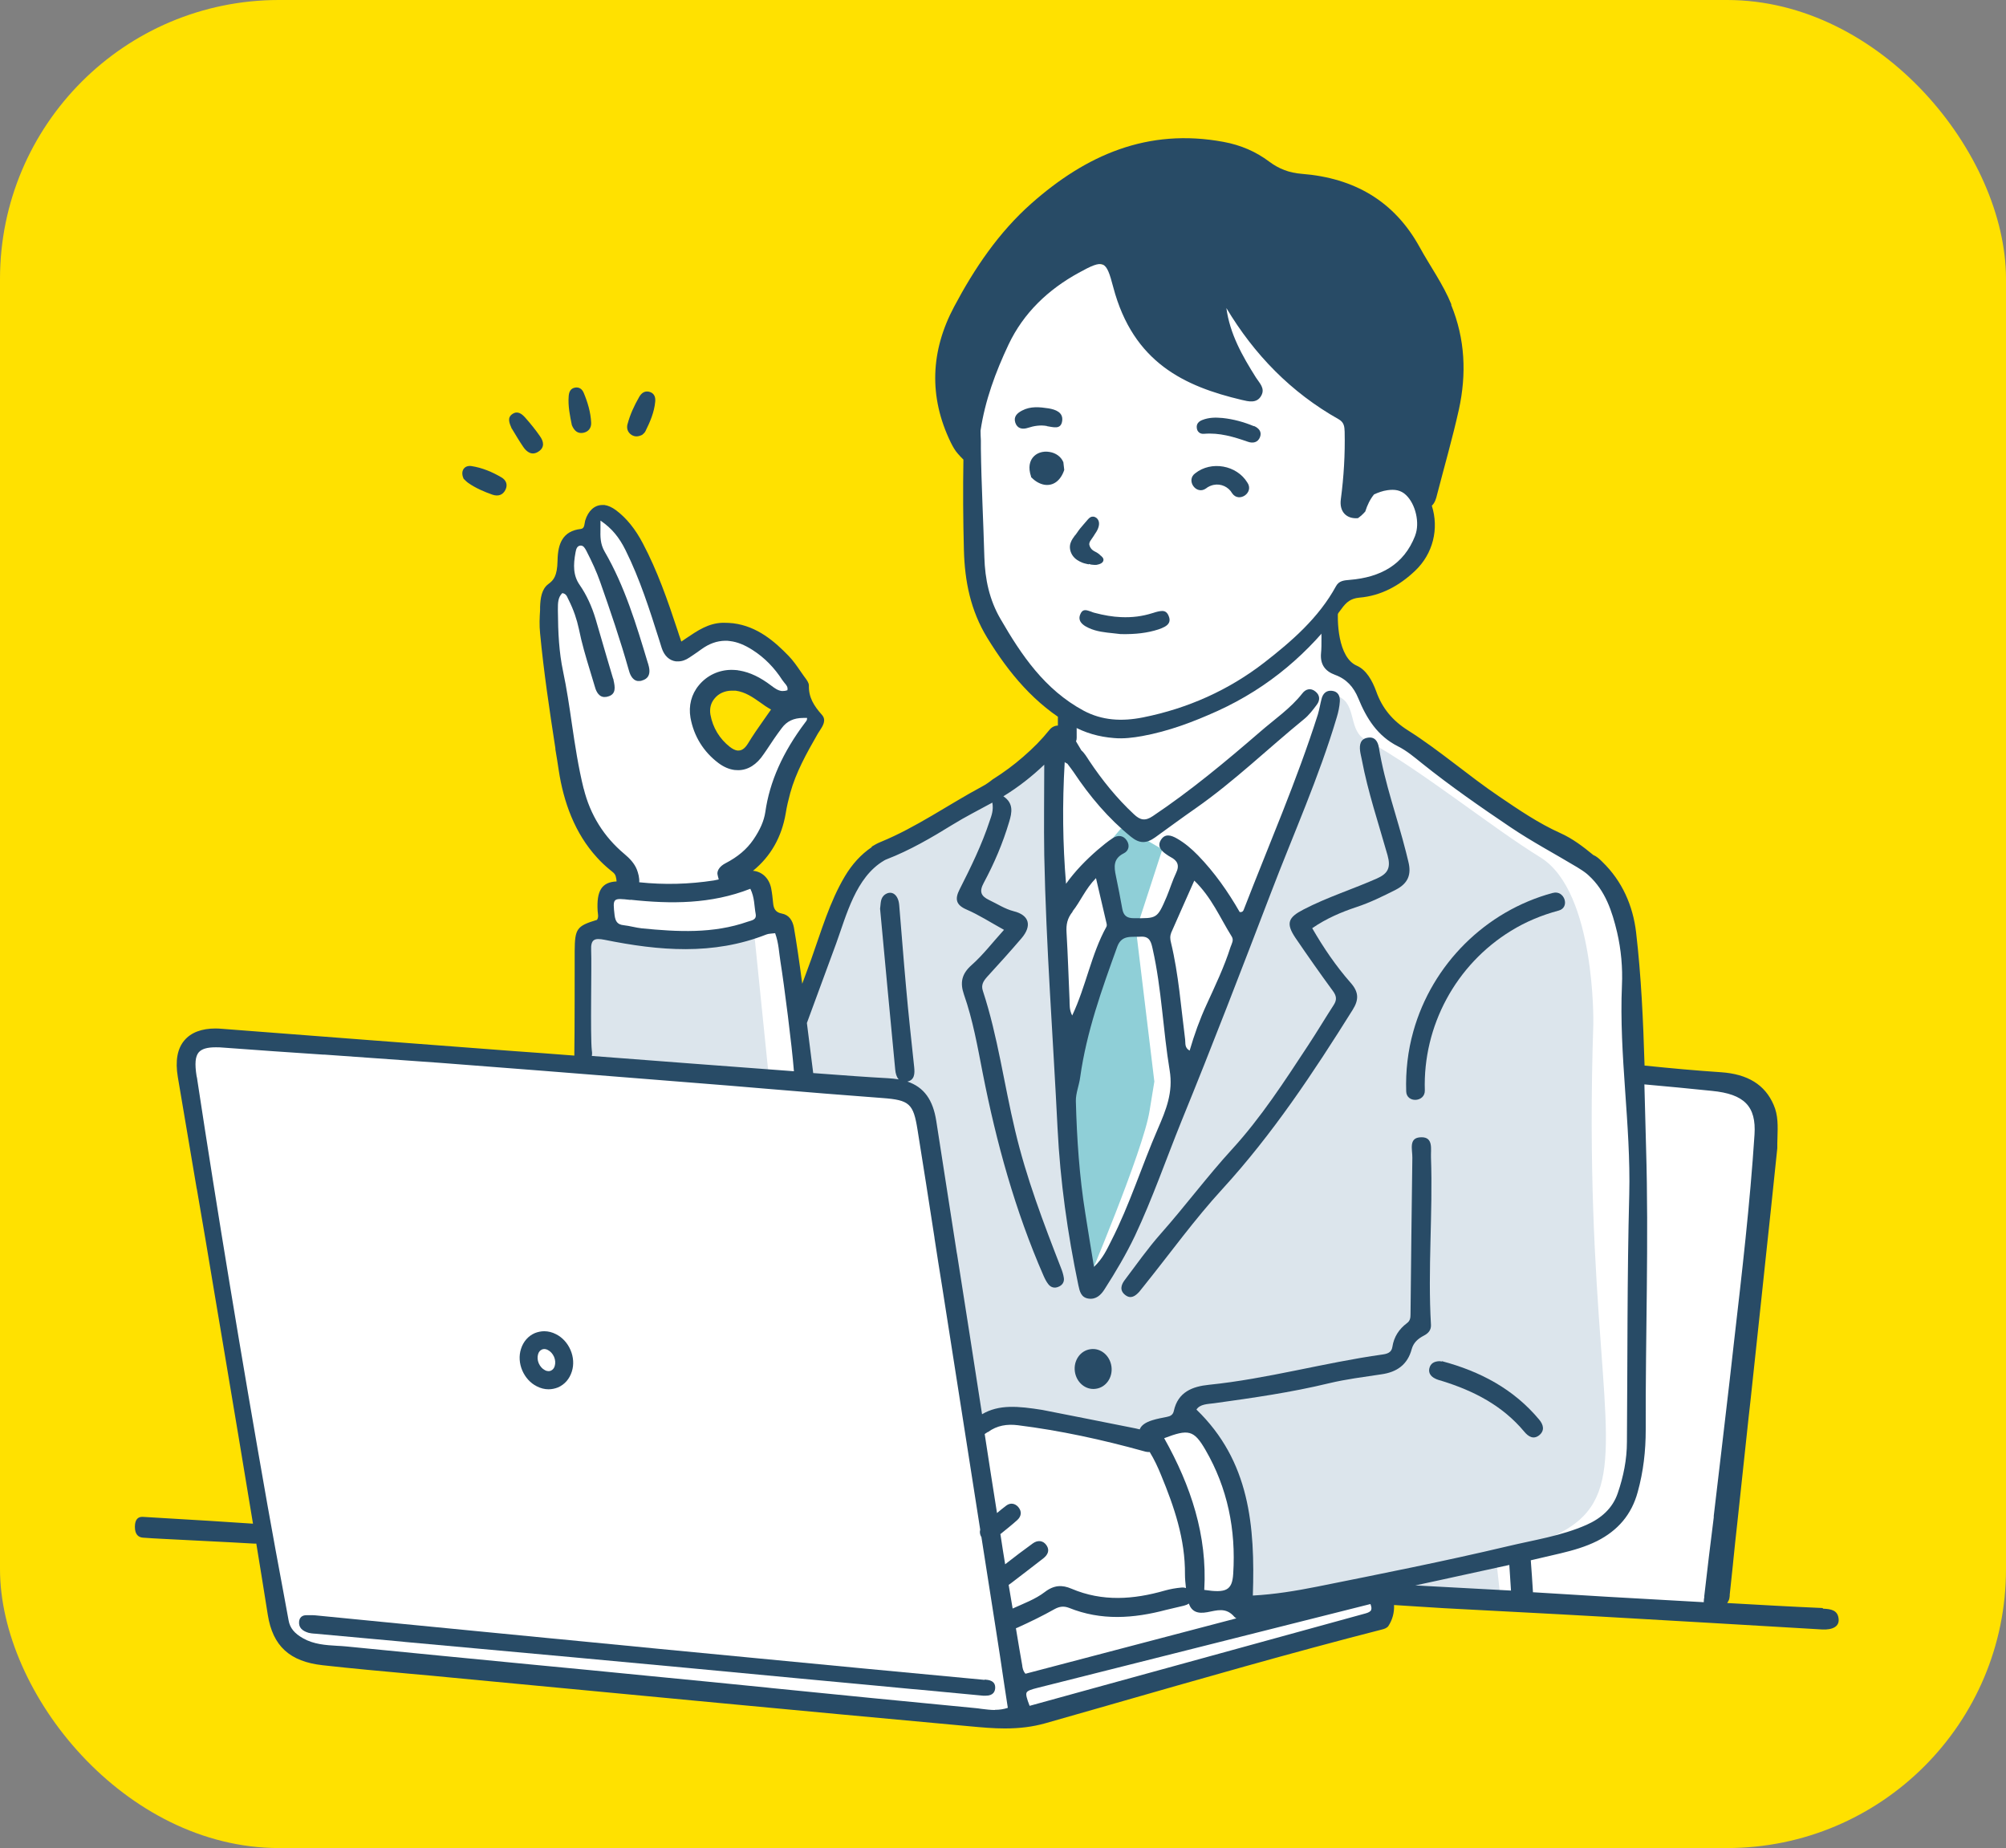
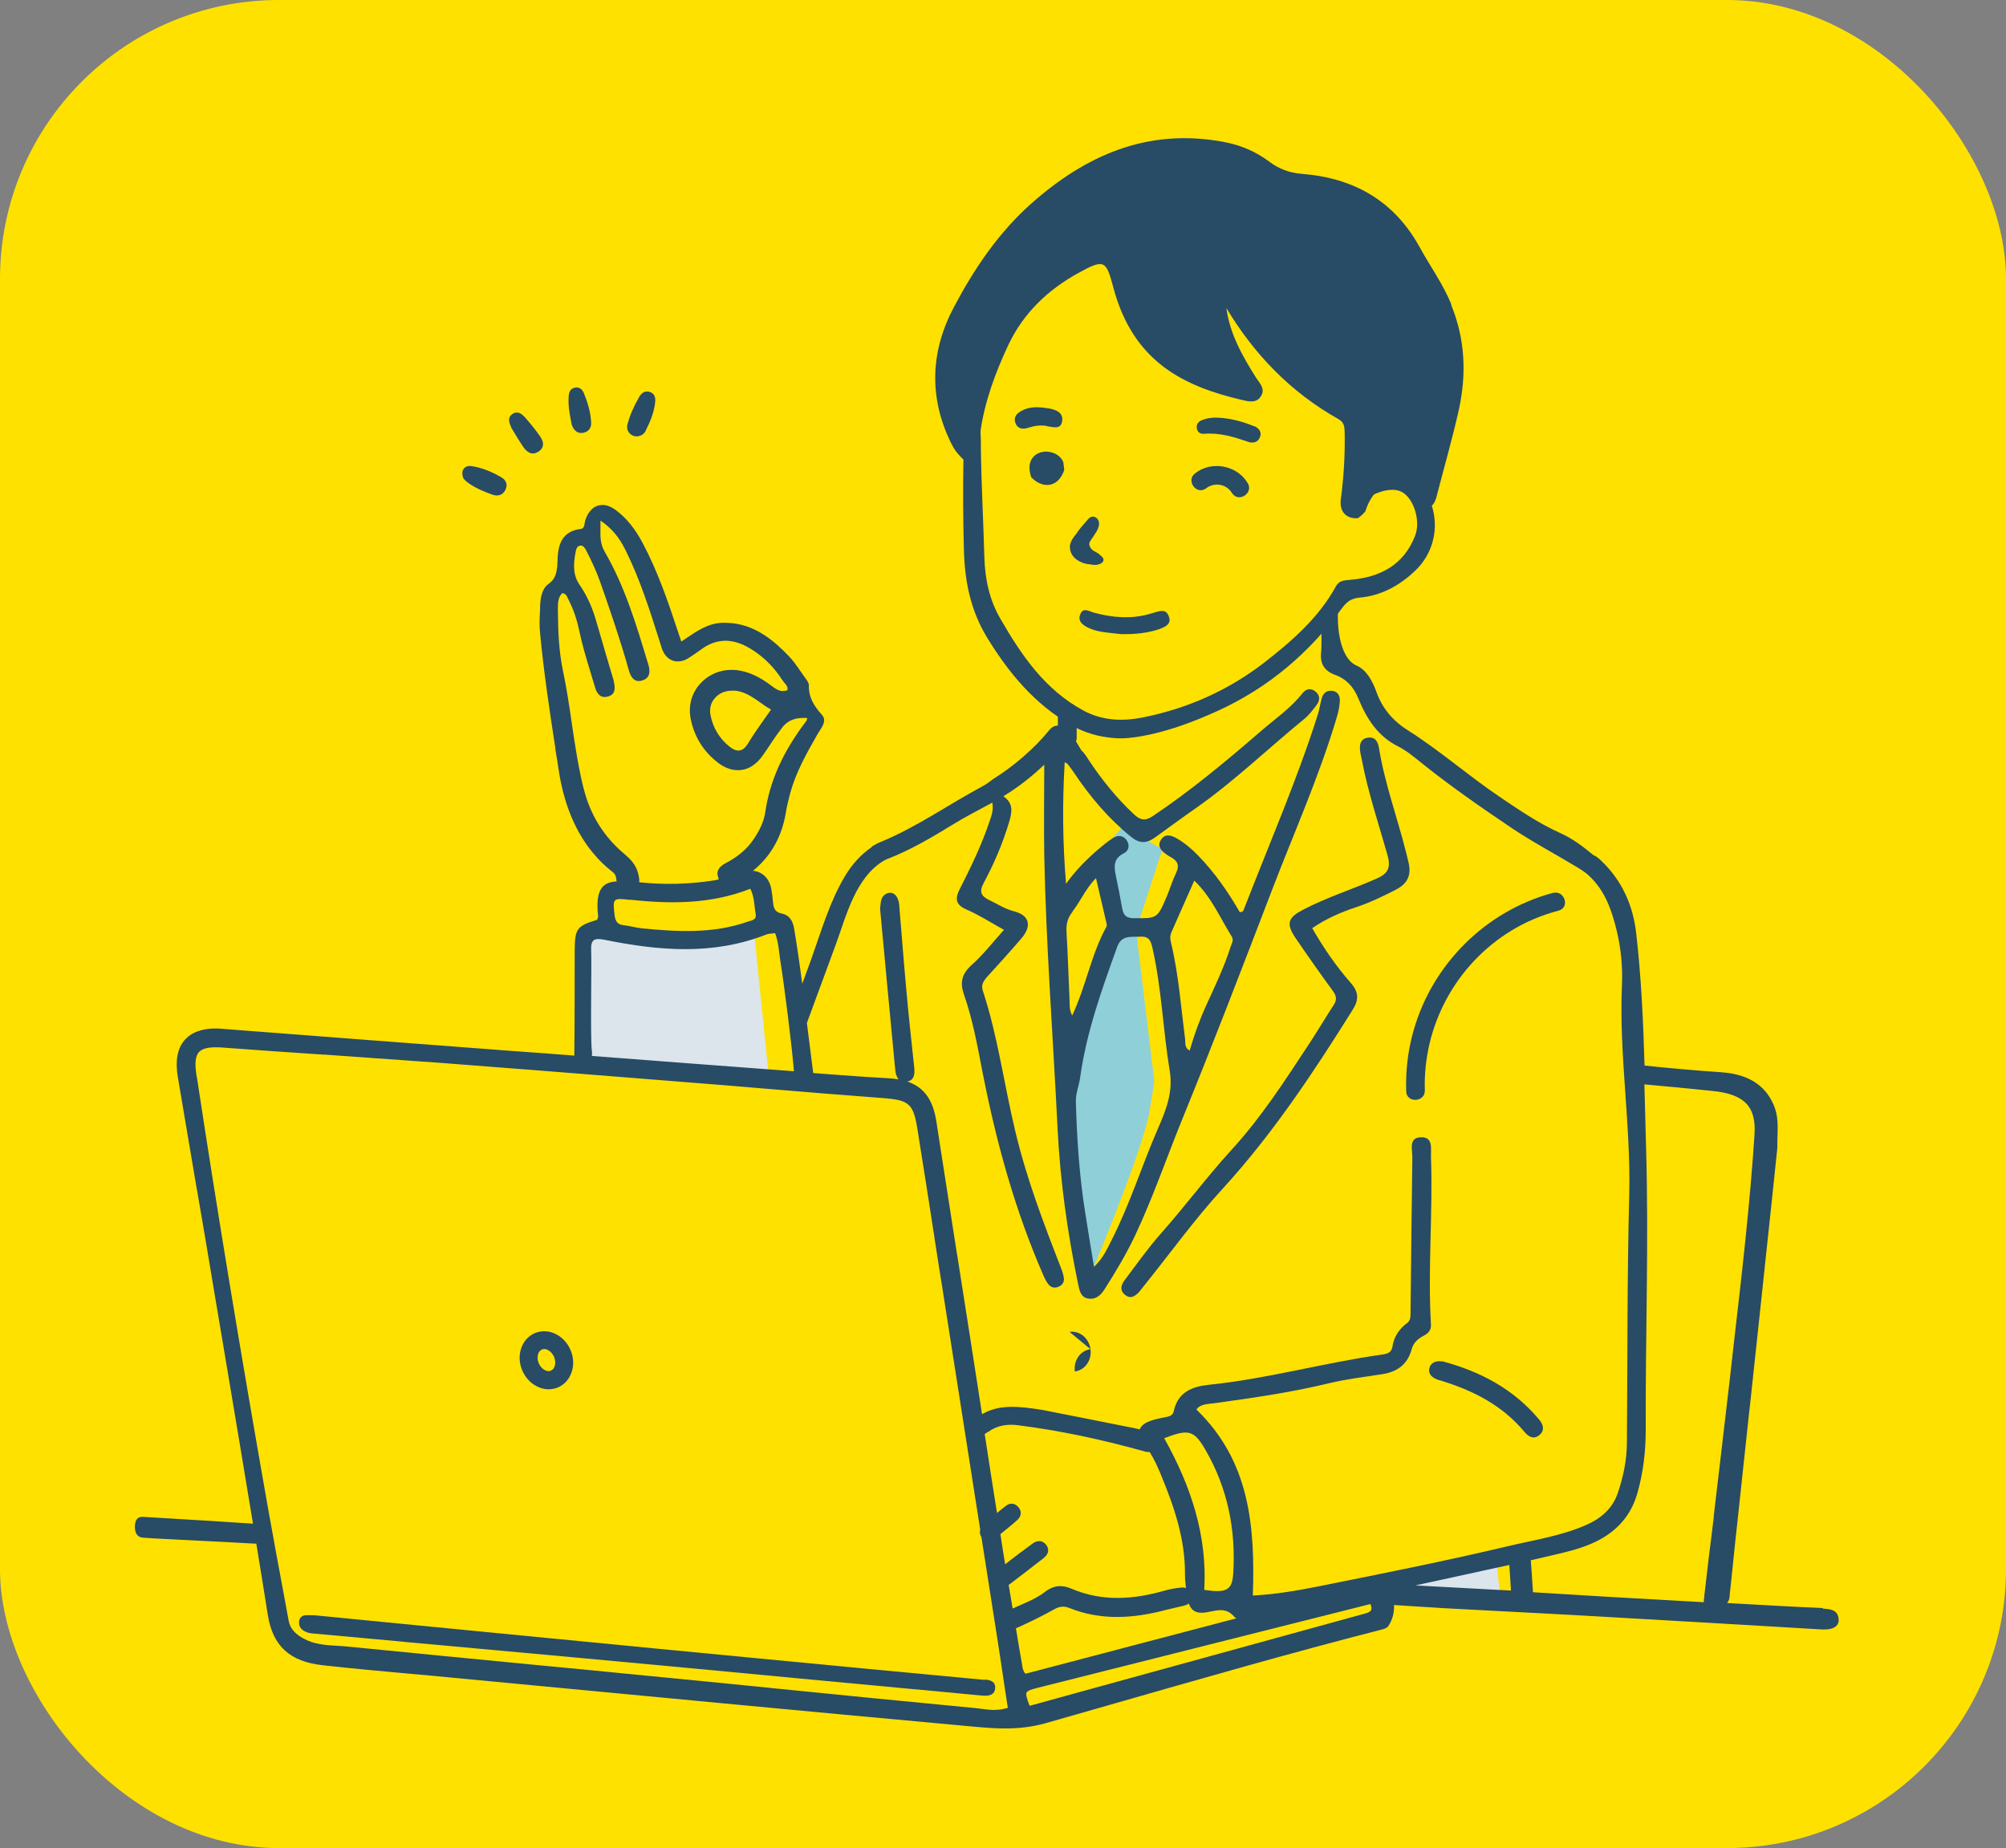
<svg xmlns="http://www.w3.org/2000/svg" id="_レイヤー_2" viewBox="0 0 120.6 111.1">
  <rect x="0" y="0" width="120.6" height="111.1" fill="#808080" stroke="none" />
  <defs>
    <style>.cls-1{fill:#dce5ec;}.cls-1,.cls-2,.cls-3,.cls-4,.cls-5{stroke-width:0px;}.cls-2{fill:#fff;}.cls-3{fill:#ffe100;}.cls-4{fill:#8fcfd7;}.cls-5{fill:#284b66;}</style>
  </defs>
  <g id="_パソコン操作_ビジネスマン男性">
    <rect class="cls-3" width="120.6" height="111.1" rx="16.77" ry="16.77" />
    <g id="_男性_OK">
-       <path id="_白" class="cls-2" d="m103.79,65.19c-2.38-.25-5.68-.91-5.68-.91,0,0-.42-9.68-.84-10.61-.42-.94-7.79-5.48-7.79-5.48l-6.38-4.56-1.33-2.95-1.86-.88-.14-2.57,1.37-2.09s6.45-.95,4.38-5.75c0,0-.67-1.93-2.17-1.75-1.51.18-2.31,1.22-2.31,1.22,0,0,.25-4.62.25-4.52s-8.7-7.33-8.7-7.33l-7.9-1.39s-7,2.55-6.41,11.54l.59,8.52s1.8,4.61,3.58,5.89c1.77,1.28,1.46,1.86,1.49,2.14.04.28-.94,1.36-.94,1.36,0,0-4.43,3.51-6.57,4.52s-3.25.95-4.06,1.93c-.81.98-2.3,3.24-2.92,5.41-.29,1-.9,2.81-1.48,4.47l-.81-5.97h-1l-.51-2.48-1.8-.32c3.71-1.79,2.55-7.84,5.25-9.41l-.91-.69-.45-1.77c-.94-1.42-3.19-4.27-7.06-1.46,0,0-2.37-8.1-4.48-8.46l-1.75,1.7-.37.91-.55,1.84-.47,1.02c.32,1.95.46,14.24,4.65,16.29l.1.91-1.36.07v2.24l-1.62.63.2,7.64-22.13-1.77s-2.58-.69-1.77,3.77c.81,4.47,5.55,30.54,5.55,30.54,0,0-.35,2.46,3.58,2.91,3.93.44,39.57,3.87,39.57,3.87,0,0,2.06.27,3.36-.31,1.31-.58,19.72-5.75,19.72-5.75l.15-1.46,20.04,1.11,3.22-30.03s-.14-1.54-2.52-1.79Zm-57.1-22.9c-.34,3.54-3.46,4.57-4.56,1.42-1.23-2.8,3.68-3.96,4.56-1.42Z" />
      <g id="_カラー">
        <path class="cls-4" d="m67.37,49.83s-1.42,1.68-1.42,1.68l.98,4.17-2.95,8.67,1.31,12.95s3.44-8.11,3.82-10.51c.39-2.4.29-1.76.29-1.76l-1.1-9.11,1.58-4.86-2.14-1.24h-.38Z" />
        <polygon class="cls-1" points="83.85 95.15 83.85 95.65 90.23 96.26 89.95 93.76 83.85 95.15" />
-         <path class="cls-1" d="m95.79,61.52s.14-7.87-3.14-9.95c-3.01-1.85-7.21-5.28-10.49-7.07-1.13-.49-.56-2.16-1.69-2.63-.37-.17-.86.62-.9.65-1.5,8.36-5.98,15.78-8.7,23.75-1.12,3.55-2.96,6.75-4.63,10.06-.11.39-.32.67-.71.82-.28.11-.04-.53-.22-.67-.28.19-.34-.86-.34-.86-.8-7.55-1.71-23.39-1.48-30.95-13.54,9.46-11,3.35-15.74,16.8.16,1.22.35,2.45.56,3.67l6.44.71c1.6,1.05,3.46,19.59,3.86,20.11l.91-.71,8.66,1.43,3.61-1.06c3.11.84,2.91,9.32,2.88,11.06,30.16-6.51,19.95-.39,21.12-35.13Z" />
        <path class="cls-1" d="m36.12,55.82l-1.09.37v7.9s11.22.95,11.2.74-.9-8.84-.9-8.84c0,0-4.37,1.38-9.21-.17Z" />
      </g>
      <g id="_アウトライン">
        <path class="cls-5" d="m109.57,96.67c-.95-.04-1.91-.09-2.86-.14-.96-.05-1.92-.11-2.87-.16.03-.05.05-.09.08-.14.05-.09.06-.2.07-.29,0-.02,0-.05,0-.07.06-.6.13-1.2.19-1.79l.02-.21c.08-.78.16-1.57.25-2.35.23-2.12.45-4.23.68-6.35l.11-.98c.21-1.99.43-3.99.64-5.98.2-1.85.39-3.71.59-5.54l.38-3.64h0c0-.22,0-.43.01-.63.02-.69.05-1.35-.23-1.98-.52-1.21-1.56-1.85-3.16-1.96-1.52-.1-3.03-.24-4.6-.4-.08-2.68-.2-5.36-.51-8.02-.19-1.59-.83-3.07-2.03-4.23-.16-.16-.34-.33-.53-.4-.62-.51-1.26-1-2-1.33-1.31-.59-2.48-1.39-3.66-2.19-1.88-1.27-3.58-2.77-5.49-3.98-.94-.59-1.56-1.35-1.91-2.34-.24-.66-.6-1.3-1.17-1.55-1.13-.49-1.22-2.71-1.1-3.65.03-.23.04-.47.06-.7-.35.46-.71.92-1.11,1.34.02.86.05,1.8,0,2.26-.06.67.24,1.08.84,1.3.69.25,1.12.73,1.4,1.41.49,1.2,1.15,2.27,2.39,2.89.52.26.98.65,1.44,1.02,1.71,1.37,3.51,2.62,5.32,3.84,1.29.87,2.67,1.6,4,2.4.21.13.42.26.6.41.03.03.07.06.1.09,1.01.92,1.41,2.16,1.71,3.42.24,1.04.34,2.12.29,3.2-.18,4.19.54,8.35.44,12.55-.13,4.96-.1,9.92-.14,14.88,0,1.06-.21,2.09-.55,3.08-.31.92-1,1.52-1.88,1.91-1.52.67-3.16.91-4.75,1.29-3.8.9-7.63,1.66-11.47,2.43-1.26.25-2.53.46-3.84.53.14-4.19-.19-8.09-3.39-11.18.21-.33.66-.33,1.06-.38,2.31-.32,4.63-.65,6.9-1.2,1.04-.25,2.11-.38,3.16-.54.93-.13,1.57-.58,1.82-1.51.11-.4.38-.63.72-.81.26-.13.45-.32.44-.64-.2-3.36.12-6.72,0-10.08-.02-.49.16-1.23-.59-1.21-.78.01-.52.74-.53,1.23-.04,3.14-.08,6.28-.11,9.42,0,.21-.03.39-.21.52-.48.36-.79.83-.88,1.43-.05.35-.32.42-.6.46-3.5.49-6.91,1.46-10.43,1.82-.99.1-1.86.43-2.11,1.57-.05.24-.21.32-.42.36-.29.06-.59.11-.87.2-.42.13-.67.31-.76.55-.09-.02-.17-.04-.26-.06-1.99-.4-3.98-.79-5.6-1.11-1.46-.23-2.6-.34-3.62.26-.5-3.23-1-6.45-1.5-9.61l-.02-.1c-.41-2.64-.82-5.27-1.23-7.91-.2-1.29-.74-2.04-1.74-2.38.44-.09.45-.49.41-.87-.17-1.61-.35-3.22-.49-4.83-.15-1.64-.27-3.28-.41-4.91-.05-.61-.43-.9-.83-.65-.32.21-.27.55-.32.87.3,3.22.6,6.45.91,9.67.02.23.08.45.21.59-.2-.03-.41-.06-.63-.07-1.3-.07-2.65-.17-3.84-.26-.22-.02-.45-.03-.67-.05-.1-.79-.23-1.86-.38-3.01.61-1.65,1.24-3.36,1.76-4.78.62-1.71,1.18-3.98,2.87-4.98.05-.03.1-.06.16-.08,1.4-.54,2.7-1.3,3.98-2.09.76-.47,1.56-.87,2.38-1.32.08.46-.05.78-.16,1.1-.47,1.43-1.13,2.78-1.81,4.12-.29.57-.23.93.42,1.21.74.32,1.42.76,2.25,1.22-.69.76-1.26,1.51-1.95,2.12-.6.53-.7,1.06-.46,1.76.54,1.54.82,3.14,1.13,4.73.82,4.18,1.95,8.28,3.66,12.19.08.18.17.36.29.51.15.19.37.25.6.15.23-.09.36-.28.33-.52-.03-.22-.1-.43-.18-.63-1.05-2.7-2.08-5.4-2.75-8.24-.67-2.8-1.04-5.66-1.94-8.4-.12-.36.03-.59.26-.85.7-.76,1.39-1.53,2.06-2.31.65-.76.47-1.4-.47-1.63-.54-.14-.98-.44-1.47-.67-.5-.24-.61-.51-.33-1.03.63-1.17,1.15-2.39,1.53-3.67.17-.56.28-1.12-.35-1.54,0,0,.01,0,.02-.01.88-.54,1.7-1.18,2.44-1.89,0,1.81-.03,3.62,0,5.44.11,5.48.53,10.95.8,16.43.16,3.18.6,6.31,1.25,9.42.08.37.16.75.62.81.45.06.74-.22.96-.57.66-1.03,1.29-2.09,1.82-3.2,1.06-2.25,1.87-4.6,2.8-6.9,1.86-4.55,3.62-9.14,5.38-13.73,1.34-3.51,2.89-6.95,3.96-10.56.09-.3.16-.62.18-.94.02-.32-.1-.6-.47-.64-.35-.04-.55.17-.63.49-.08.31-.13.63-.22.93-1.27,3.99-2.94,7.82-4.45,11.72-.03.09-.08.18-.25.16-.7-1.22-1.51-2.38-2.51-3.41-.38-.39-.79-.74-1.26-1.01-.35-.2-.72-.32-.97.09-.23.37.02.65.33.86.08.06.16.11.25.16.41.21.56.49.34.95-.22.46-.37.96-.57,1.44-.57,1.33-.58,1.3-1.98,1.29-.44,0-.62-.18-.69-.57-.12-.65-.24-1.31-.38-1.96-.12-.56-.17-1.05.47-1.37.29-.14.38-.46.19-.76-.21-.33-.54-.35-.84-.16-.33.21-.63.47-.93.72-.69.6-1.34,1.26-1.89,2.03-.2-2.4-.23-4.76-.08-7.32.01,0,.02.02.03.03.04.02.08.05.13.07.17.22.27.36.37.5.97,1.46,2.09,2.79,3.46,3.9.51.41.92.41,1.45.03.82-.59,1.63-1.19,2.45-1.76,2.3-1.61,4.32-3.57,6.49-5.34.3-.24.55-.57.78-.88.2-.27.19-.57-.09-.79-.28-.23-.58-.15-.78.11-.72.92-1.69,1.57-2.56,2.33-2.06,1.78-4.16,3.53-6.43,5.05-.47.32-.77.24-1.14-.11-1.03-.96-1.91-2.05-2.69-3.22-.15-.23-.29-.47-.48-.63,0,0,0,0,0-.01-.1-.17-.21-.35-.31-.52.03-.07.04-.14.04-.22,0-.42,0-.84-.01-1.25,0-.29-.3-.56-.59-.53-.31.03-.53.27-.53.59,0,.15,0,.31,0,.46-.19,0-.38.1-.5.25-.52.64-.95,1.07-1.59,1.63-.56.49-1.16.93-1.79,1.33,0,0,0,0-.01,0-.21.17-.43.33-.68.46-2.03,1.09-3.93,2.44-6.07,3.32-.2.08-.38.18-.56.29,0,0,.01.02.02.02-.67.45-1.2,1.05-1.62,1.75-.92,1.54-1.43,3.32-2.03,5-.16.45-.35.95-.54,1.47-.17-1.3-.35-2.52-.5-3.38-.08-.42-.29-.76-.73-.84-.38-.07-.49-.3-.52-.63-.03-.3-.06-.6-.12-.9-.13-.62-.57-1-1.09-1.04,1.07-.87,1.73-2.04,1.97-3.47.06-.39.16-.8.27-1.21.34-1.23.96-2.35,1.66-3.57.03-.05.07-.11.11-.17.19-.29.42-.64.13-.96-.48-.54-.8-1.05-.78-1.76,0-.16-.12-.32-.23-.47-.02-.03-.04-.05-.06-.08-.07-.1-.14-.2-.21-.3-.22-.32-.44-.64-.71-.92-.84-.87-1.89-1.79-3.34-1.97-.18-.02-.37-.03-.56-.03-.03,0-.06,0-.09,0-.84.03-1.48.46-2.16.92-.09.06-.18.12-.28.19l-.03.02-.07-.21c-.05-.15-.1-.28-.14-.42-.63-1.91-1.23-3.62-2.1-5.27-.45-.86-.98-1.52-1.62-2-.23-.17-.47-.28-.69-.31-.04,0-.09,0-.13,0-.47,0-.85.35-1.03.94-.01.05-.02.1-.03.16-.03.17-.05.31-.23.34-.54.06-.91.28-1.13.66-.17.29-.26.68-.27,1.25-.02.93-.24,1.17-.55,1.4-.41.3-.48.86-.5,1.37v.19c-.03.46-.05.93,0,1.4.22,2.32.57,4.65.92,6.92v.06c.07.42.14.83.2,1.25.29,1.92.97,3.8,2.3,5.25.24.27.51.52.79.75.14.12.29.2.34.39.03.1.04.2.05.3-.9.04-1.21.57-1.14,1.77.01.18.08.37-.04.54-1.22.37-1.33.53-1.34,1.88,0,.91,0,5.17-.02,6.08,0,.07,0,.14,0,.2-1.25-.1-2.51-.19-3.76-.28-5.81-.44-11.61-.88-17.42-1.33-.13-.01-.26-.02-.38-.02-.85,0-1.48.24-1.88.71-.43.5-.56,1.24-.4,2.2.38,2.24.76,4.5,1.13,6.68l.02.09c.35,2.03.71,4.14,1.05,6.21.2,1.19.4,2.37.6,3.56.57,3.39,1.15,6.85,1.72,10.32-.87-.05-1.74-.12-2.61-.17-1.34-.08-2.68-.16-4.02-.24-.25-.01-.47.12-.47.6,0,.48.23.63.48.65.38.03.76.05,1.14.07,1.86.1,3.71.18,5.57.29.04,0,.07,0,.11,0,.23,1.43.47,2.86.69,4.28.3,1.88,1.32,2.81,3.3,3.03,1.78.2,3.58.36,5.33.52.83.07,1.65.15,2.48.23,2.11.2,4.22.4,6.33.6,3.24.31,6.47.61,9.71.92,4.77.45,9.9.93,15.05,1.4.75.07,1.42.13,2.11.13h0c.91,0,1.68-.1,2.43-.31,1.27-.36,2.55-.73,3.82-1.09l.1-.03c5.34-1.53,10.86-3.12,16.33-4.52.13-.03.3-.09.38-.21.24-.37.36-.79.34-1.26.62.04,1.06.07,1.09.07.64.04,1.27.08,1.91.12,3.11.17,6.23.32,9.34.5,4.47.25,8.94.52,13.4.78.65.03,1.02-.19.99-.61-.04-.56-.47-.62-.93-.64Zm-39.17-40.57c.45-1.03.91-2.05,1.4-3.16,1.04,1,1.55,2.24,2.25,3.36.14.22,0,.43-.07.63-.38,1.2-.92,2.32-1.44,3.46-.41.89-.74,1.81-1.02,2.77-.32-.18-.24-.45-.27-.67-.25-1.94-.39-3.91-.85-5.82-.05-.19-.07-.39.01-.58Zm-3.23.81c.27-.74.88-.56,1.42-.6.54-.03.62.34.71.75.54,2.4.62,4.88,1.02,7.29.22,1.32-.22,2.38-.71,3.51-.97,2.23-1.69,4.56-2.8,6.73-.26.51-.49,1.05-1.04,1.57-.19-1.15-.36-2.18-.52-3.21-.36-2.24-.51-4.49-.57-6.75-.01-.48.2-.96.26-1.44.38-2.72,1.3-5.28,2.23-7.85Zm-2.69-2.12c.48-.6.77-1.35,1.41-2,.23.99.43,1.84.63,2.7.02.07.03.16,0,.22-.92,1.66-1.22,3.56-2.06,5.34-.18-.34-.15-.65-.16-.94-.06-1.35-.1-2.69-.18-4.04-.03-.49.04-.86.37-1.27Zm7.99,32.37c1.33,2.29,1.84,4.81,1.67,7.45-.06,1-.43,1.17-1.74.97.19-3.26-.8-6.25-2.41-9.12,1.45-.55,1.78-.51,2.48.7Zm-13.07-1.07c.54-.4,1.15-.49,1.79-.41,2.56.32,5.08.87,7.57,1.56.13.04.25.06.36.05.27.44.49.91.68,1.38.79,1.91,1.46,3.86,1.44,5.98,0,.27.03.54.06.82-.09-.03-.18-.04-.28-.03-.33.03-.67.09-.99.18-1.88.54-3.75.68-5.61-.11-.56-.24-1.05-.23-1.61.2-.56.43-1.27.69-1.93.99-.08-.47-.16-.94-.24-1.42.05-.03.09-.06.14-.1.65-.5,1.31-1,1.95-1.5.25-.2.39-.46.2-.76-.21-.33-.55-.34-.83-.14-.57.41-1.12.83-1.67,1.26-.09-.57-.19-1.14-.27-1.71,0-.03-.01-.07-.02-.1.34-.28.69-.55,1.02-.85.24-.22.29-.51.06-.78-.2-.23-.48-.27-.72-.09-.19.14-.38.3-.56.45-.25-1.58-.5-3.17-.74-4.75.06-.04.12-.08.18-.12Zm-24.31-38.67c-.32-1.29-.52-2.62-.71-3.91-.15-1.04-.31-2.12-.53-3.16-.24-1.14-.3-2.29-.31-3.66v-.07c0-.36,0-.7.26-.96h.01s.01,0,.01,0c.18.03.25.14.33.33.01.03.03.06.04.08.3.6.49,1.17.61,1.73.17.85.42,1.69.67,2.51.09.3.19.62.28.93.05.19.18.62.54.66.02,0,.05,0,.07,0,.05,0,.1,0,.16-.02.55-.13.45-.6.37-.97h0c0-.06-.02-.1-.04-.14,0-.02-.02-.05-.02-.07l-.37-1.25c-.22-.74-.43-1.49-.65-2.23-.23-.77-.55-1.46-.95-2.04-.41-.58-.4-1.21-.26-1.97.04-.23.1-.38.28-.41.01,0,.03,0,.04,0,.01,0,.02,0,.03,0,.13.02.21.14.3.31h0c.34.66.62,1.27.83,1.87.62,1.76,1.21,3.49,1.71,5.26.06.23.19.65.55.7.02,0,.05,0,.07,0,.06,0,.12,0,.19-.03.18-.05.3-.14.37-.26.13-.23.06-.52,0-.73l-.03-.09c-.68-2.26-1.38-4.59-2.59-6.67-.27-.47-.26-.9-.25-1.4,0-.13,0-.26,0-.4v-.06s.05.03.05.03c.63.44,1.07.96,1.46,1.75.86,1.73,1.45,3.59,2.02,5.39l.15.48c.15.47.46.76.86.81.04,0,.09,0,.13,0,.23,0,.46-.08.69-.24l.18-.12c.17-.12.36-.24.53-.37.47-.34.93-.5,1.42-.51.1,0,.2,0,.3.02.43.05.88.23,1.36.54.72.46,1.31,1.07,1.78,1.8.04.06.08.11.13.17.11.13.22.25.18.43v.02s-.02,0-.02,0c-.08.03-.16.04-.24.04-.03,0-.06,0-.09,0-.23-.03-.42-.17-.62-.32-.67-.51-1.28-.8-1.92-.91-.04,0-.08-.01-.11-.02-.12-.01-.24-.02-.36-.02-.77,0-1.48.34-1.96.92-.46.55-.63,1.24-.51,1.95.2,1.12.79,2.06,1.68,2.73.32.24.65.38.98.42.07,0,.14.01.21.01.59,0,1.12-.34,1.53-.96l.18-.26c.29-.44.59-.89.91-1.31.3-.41.72-.61,1.29-.61.07,0,.13,0,.2,0h.03s0,.03,0,.03c0,.09-.03.14-.08.2,0,.01-.02.02-.03.04-1.35,1.79-2.14,3.56-2.4,5.39-.08.53-.31,1.06-.72,1.66-.4.58-.93,1.03-1.68,1.42-.31.16-.49.4-.48.63,0,.04.04.19.08.34-.1.02-.19.04-.29.06-1.5.23-2.99.27-4.49.11.02-.26-.06-.55-.14-.76-.15-.38-.44-.68-.75-.94-1.23-1.03-2.06-2.35-2.45-3.94Zm11.26-4.76l-.02.03c-.13.19-.27.38-.4.57-.35.49-.67.96-.97,1.45-.17.27-.35.41-.56.41-.02,0-.04,0-.07,0-.14-.02-.28-.09-.44-.21-.63-.49-1.04-1.17-1.18-1.95-.06-.36.02-.7.25-.97.24-.3.62-.47,1.04-.47.06,0,.13,0,.19,0h.03c.59.08,1.03.39,1.5.72.19.14.39.28.61.4l.03.02Zm-8.44,11.43c2.42.26,4.83.27,7.2-.66.26.53.23,1.03.32,1.51.07.37-.25.39-.48.47-2.08.73-4.22.61-6.36.4-.37-.04-.73-.15-1.1-.19-.38-.04-.49-.24-.54-.59-.12-1.05-.11-1.05.95-.93Zm-2.33,9.06c-.1-.89,0-5.13-.04-6.01-.03-.66.18-.77.82-.64,3.26.66,6.51.94,9.71-.32.15-.06.32-.05.53-.08.22.6.23,1.16.32,1.71.23,1.44.69,5.04.81,6.59-4.05-.3-8.1-.61-12.15-.92.02-.1.02-.21,0-.32Zm24.22,39.65c-.27,0-.54-.04-.81-.07-.13-.02-.27-.04-.41-.05-4.1-.39-8.22-.8-12.21-1.2l-.27-.03c-2.37-.24-4.74-.47-7.1-.7-2.33-.23-4.67-.46-7.01-.68-3.64-.35-7.41-.72-11.16-1.09-.19-.02-.39-.03-.58-.04-.68-.04-1.38-.09-2.01-.44-.54-.3-.81-.63-.89-1.09-.09-.48-.3-1.63-.3-1.63-.32-1.73-.66-3.53-.97-5.3-1.62-9.19-3-17.55-4.22-25.57,0-.04-.01-.08-.02-.12,0-.03-.01-.06-.02-.09-.12-.76-.08-1.19.13-1.44.18-.2.49-.3,1.02-.3.14,0,.29,0,.47.02,2,.15,4.03.29,5.99.42h.08c2.3.16,4.68.33,7.02.5,4,.3,8.06.63,11.99.94,1.17.09,2.34.19,3.51.28,1.26.1,2.52.2,3.78.31l.36.03c2.26.19,4.59.38,6.88.55,1.63.12,1.86.34,2.11,1.9.35,2.16.69,4.36,1.02,6.49v.02c.15.97.3,1.95.46,2.92l1.1,7.02c.4,2.53.79,5.07,1.19,7.6-.04.13-.02.27.05.41,0,0,.01.01.02.02.29,1.85.58,3.7.87,5.55.17,1.09.34,2.18.5,3.29l.22,1.44c-.24.08-.49.12-.77.12Zm1.66-2.63v-.03c-.12-.68-.24-1.37-.35-2.05l-.03-.18s0-.02,0-.03c.04-.01.07-.02.11-.04.75-.34,1.49-.7,2.2-1.1.31-.17.56-.2.88-.08,1.93.78,3.88.64,5.84.12.35-.09.71-.16,1.06-.25.12-.03.22-.07.3-.13.17.48.52.63,1.11.52.56-.1,1.12-.32,1.63.28.04.04.08.07.12.09l-12.68,3.33c-.14-.16-.16-.3-.19-.45Zm20.98-3.39c-.04.09-.15.16-.33.21-5.34,1.47-10.68,2.94-16.04,4.41l-4.17,1.15c-.17-.44-.24-.68-.18-.8.06-.11.25-.18.65-.28,5.15-1.3,10.3-2.59,15.45-3.89l4.57-1.15c.06.16.08.27.04.35Zm2.65-1.47c.46-.1.93-.2,1.39-.3,1.42-.31,2.84-.62,4.26-.93.03.51.07,1.03.1,1.54-1.33-.07-3.79-.2-5.76-.31Zm7.07.39c-.04-.63-.08-1.27-.13-1.9.6-.14,1.2-.28,1.8-.42.75-.18,1.49-.39,2.19-.74,1.24-.63,2.07-1.58,2.44-2.95.34-1.23.48-2.46.48-3.74-.02-5.66.19-11.32.02-16.98-.04-1.26-.06-2.52-.1-3.78,1.35.12,2.71.25,4.06.39,1.95.19,2.67.93,2.56,2.63-.27,4.16-.76,8.37-1.23,12.44-.09.8-.18,1.59-.27,2.39-.31,2.7-.64,5.44-.95,8.09v.09c-.2,1.58-.39,3.15-.57,4.73v.07c-.02.09-.03.19-.03.3-1.95-.11-3.9-.22-5.85-.33-1.48-.09-2.95-.18-4.43-.27Z" />
        <path class="cls-5" d="m59.2,100.99l-1.17-.11c-3.84-.36-8.2-.77-12.42-1.18-4.02-.38-8.2-.79-11.89-1.15l-.74-.07c-2.9-.28-5.79-.56-8.72-.85l-5.3-.52s-.09-.01-.17-.01c-.03,0-.07,0-.1,0-.03,0-.06,0-.08,0-.02,0-.07,0-.07,0-.03,0-.05,0-.08,0-.12,0-.45,0-.48.41-.02.32.17.53.57.65.11.03.23.04.34.05h.03c1.75.16,3.5.32,5.26.48l.17.02c3.34.3,6.79.62,10.19.93,4.57.42,9.14.85,13.57,1.27l4.39.41c.77.07,1.54.15,2.32.22l.26.02c1.34.13,2.68.25,4.02.38.07,0,.12,0,.17,0,.44,0,.55-.25.56-.46.02-.45-.39-.49-.63-.51Z" />
        <path class="cls-5" d="m32.27,83.34c.23.12.47.18.71.18.19,0,.38-.04.56-.11.4-.17.7-.51.84-.96.13-.41.1-.87-.08-1.29-.18-.42-.49-.76-.87-.95-.23-.12-.47-.18-.71-.18-.19,0-.38.04-.56.11-.4.17-.7.51-.84.96-.13.41-.1.87.08,1.29.18.42.49.76.87.95Zm.08-1.93c.04-.14.12-.23.23-.28.04-.02.09-.03.14-.03.07,0,.15.02.22.06.16.08.29.23.37.41.08.19.09.38.04.55-.04.14-.12.23-.23.28-.04.02-.09.03-.14.03-.07,0-.15-.02-.22-.06-.16-.08-.29-.23-.37-.41-.08-.19-.09-.38-.04-.55Z" />
        <path class="cls-5" d="m82.83,52.79c-1.48.66-3.03,1.14-4.47,1.89-.91.47-1.07.82-.48,1.7.73,1.07,1.48,2.14,2.25,3.19.23.31.25.54.05.85-.52.8-1.01,1.63-1.54,2.43-1.42,2.16-2.83,4.34-4.57,6.24-1.5,1.64-2.81,3.41-4.28,5.07-.78.88-1.46,1.85-2.17,2.79-.23.3-.32.64.04.91.33.25.6.05.83-.2.11-.13.21-.27.32-.4,1.55-1.93,3.01-3.96,4.68-5.78,3.02-3.3,5.47-7,7.83-10.77.39-.62.37-1.08-.13-1.64-.87-.99-1.62-2.09-2.3-3.27.84-.58,1.73-.96,2.66-1.27.82-.27,1.59-.65,2.36-1.04.76-.39.95-.93.76-1.69-.05-.19-.09-.38-.14-.57-.53-2.1-1.28-4.13-1.63-6.28-.06-.38-.25-.68-.68-.6-.43.07-.5.42-.45.8.02.17.07.34.1.51.37,1.96,1.01,3.85,1.55,5.76.2.72.04,1.09-.62,1.38Z" />
        <path class="cls-5" d="m93.35,53.68c-4.04,1.09-7.25,4.29-8.38,8.32-.33,1.17-.47,2.4-.43,3.61.02.72,1.14.66,1.12-.06-.12-3.88,1.87-7.56,5.18-9.59.89-.55,1.86-.95,2.87-1.22.7-.19.34-1.25-.35-1.06Z" />
        <path class="cls-5" d="m86.69,81.85s-.1-.01-.15-.02c-.3.01-.54.12-.61.44-.06.28.1.48.34.6.13.07.28.11.42.15,1.91.59,3.64,1.48,4.95,3.05.24.29.55.49.9.21.34-.28.25-.63,0-.93-1.54-1.85-3.56-2.91-5.85-3.52Z" />
-         <path class="cls-5" d="m65.56,81.11c-.61.08-1.03.68-.94,1.34s.65,1.13,1.26,1.04c.61-.08,1.03-.68.94-1.34-.09-.66-.65-1.13-1.26-1.04Z" />
+         <path class="cls-5" d="m65.56,81.11c-.61.08-1.03.68-.94,1.34c.61-.08,1.03-.68.94-1.34-.09-.66-.65-1.13-1.26-1.04Z" />
        <path class="cls-5" d="m69.88,36.73c-.16,0-.35.05-.53.11l-.07.02c-.6.19-1.21.27-1.88.24-.51-.02-1.03-.11-1.6-.26-.07-.02-.14-.04-.2-.07-.12-.04-.23-.08-.33-.09-.1,0-.22.02-.31.22-.07.14-.08.27-.04.39.06.17.24.33.53.46.47.22.99.27,1.48.32.15.02.3.03.44.05.9.02,1.62-.07,2.27-.28.26-.09.54-.2.64-.41.05-.11.05-.24-.02-.4-.08-.2-.2-.3-.39-.3Z" />
        <path class="cls-5" d="m65.45,33.91h.04s.07.02.1.03c.09.01.16.02.23.02h.02c.06,0,.11,0,.16-.02.23-.05.35-.16.34-.31-.01-.09-.08-.15-.15-.22h-.01c-.06-.07-.13-.12-.19-.16-.05-.03-.09-.06-.14-.08-.06-.03-.11-.06-.15-.09-.08-.06-.14-.14-.18-.23-.03-.07-.04-.13-.03-.18.01-.09.08-.19.14-.27.07-.1.14-.2.21-.32.19-.26.27-.53.22-.72-.04-.16-.16-.27-.31-.3-.02,0-.04,0-.06,0-.14,0-.22.1-.28.16l-.26.3c-.07.08-.14.17-.22.26-.06.07-.11.15-.16.22-.04.06-.09.12-.13.18h-.01c-.1.14-.2.27-.26.44-.09.24-.05.51.09.74.16.26.42.39.62.47.13.05.26.07.38.1Z" />
        <path class="cls-5" d="m63.92,27.77c-.13-.31-.44-.54-.82-.6-.41-.07-.8.06-1.02.35-.15.2-.29.55-.09,1.14v.03s.03.02.03.02c.22.23.49.38.76.43h0c.54.09.98-.24,1.2-.88v-.03s-.05-.43-.05-.43v-.02Z" />
        <path class="cls-5" d="m75.38,25.62c-.6-.25-1.22-.42-1.87-.49-.42-.04-.83-.04-1.23.12-.21.08-.36.23-.33.47.02.25.21.38.43.36.93-.08,1.79.18,2.65.48.29.1.59.05.72-.28.13-.34-.09-.55-.36-.67Z" />
        <path class="cls-5" d="m62.94,25.62c.37.05.85.24.92-.33.06-.51-.41-.67-.82-.74-.53-.08-1.08-.14-1.59.13-.29.15-.53.36-.41.73.12.36.43.42.76.31.37-.12.75-.18,1.14-.11Z" />
        <path class="cls-5" d="m71.86,28.45c-.59.42.06,1.34.65.91.13-.11.29-.17.45-.21-.09.02-.02,0,.02,0,0,0,0,0-.01,0,.43-.09.89.12,1.11.51.41.59,1.33-.05.91-.65-.64-1.05-2.17-1.32-3.13-.56Z" />
        <path class="cls-5" d="m87.26,18.31c-.5-1.23-1.28-2.3-1.91-3.45-1.53-2.78-3.94-4.16-7.09-4.41-.75-.06-1.36-.29-1.95-.73-.81-.61-1.72-1-2.75-1.19-4.58-.85-8.28.81-11.54,3.69-1.98,1.75-3.44,3.92-4.66,6.22-1.41,2.65-1.54,5.4-.2,8.16.12.24.25.48.43.68.1.11.21.24.33.35-.03,1.81-.02,3.62.03,5.44.05,1.88.4,3.63,1.4,5.27,1.3,2.12,2.85,4,5.08,5.27.79.45,1.64.69,2.55.76.57.05,1.13-.02,1.69-.12,1.59-.29,3.07-.85,4.53-1.51,3.07-1.4,5.51-3.49,7.46-6.15.28-.39.55-.61,1.05-.66,1.33-.11,2.43-.73,3.36-1.61,1.09-1.03,1.45-2.54,1.01-3.92.18-.16.26-.42.32-.68.44-1.7.93-3.4,1.31-5.11.46-2.12.38-4.22-.47-6.29Zm-2.18,13.89c-.68,1.76-2.1,2.51-3.93,2.66-.35.03-.65.05-.83.38-1.03,1.89-2.65,3.3-4.31,4.59-2.13,1.65-4.59,2.76-7.3,3.3-1.26.25-2.45.19-3.57-.41-2.33-1.26-3.73-3.33-4.99-5.51-.67-1.15-.93-2.39-.97-3.7-.06-2.18-.18-4.36-.21-6.54,0-.16,0-.32,0-.49-.01-.2-.02-.39-.02-.59.27-1.81.9-3.52,1.69-5.19.9-1.89,2.37-3.29,4.21-4.3,1.53-.84,1.65-.76,2.08.87,1.2,4.54,4.3,5.96,7.72,6.77.39.09.91.24,1.18-.26.24-.44-.11-.75-.32-1.08-.82-1.3-1.57-2.62-1.78-4.18,1.68,2.8,3.88,5.07,6.76,6.69.31.18.34.43.35.74.03,1.36-.05,2.71-.23,4.07-.1.76.36,1.19,1.03,1.13.17-.12.31-.25.44-.4.12-.38.29-.74.53-1.03.25-.11.51-.21.8-.25.42-.06.8-.02,1.12.29.58.55.84,1.69.55,2.43Z" />
        <path class="cls-5" d="m37.73,25.49c.15-.57.4-1.11.7-1.63.13-.23.34-.39.63-.3.29.09.36.34.33.6-.06.63-.31,1.21-.59,1.77-.04.09-.14.16-.19.21-.24.12-.45.13-.65,0-.24-.16-.3-.41-.23-.66Z" />
        <path class="cls-5" d="m27.87,28.77c-.21-.45.04-.82.48-.75.64.1,1.24.35,1.8.68.27.16.39.43.24.74-.16.33-.45.41-.78.3-.51-.18-1-.39-1.45-.7-.13-.09-.23-.21-.3-.27Z" />
        <path class="cls-5" d="m34.19,23.81c.02-.24.1-.46.39-.51.25-.04.42.1.51.31.24.57.42,1.17.45,1.79.02.31-.15.56-.48.62-.34.06-.54-.13-.68-.46-.11-.55-.24-1.14-.19-1.75Z" />
        <path class="cls-5" d="m30.77,25.78c-.16-.37-.29-.68.05-.9.31-.2.56.01.75.22.32.36.62.73.89,1.12.23.32.3.68-.09.93-.38.25-.69.04-.91-.28-.26-.38-.49-.78-.68-1.09Z" />
      </g>
    </g>
  </g>
</svg>